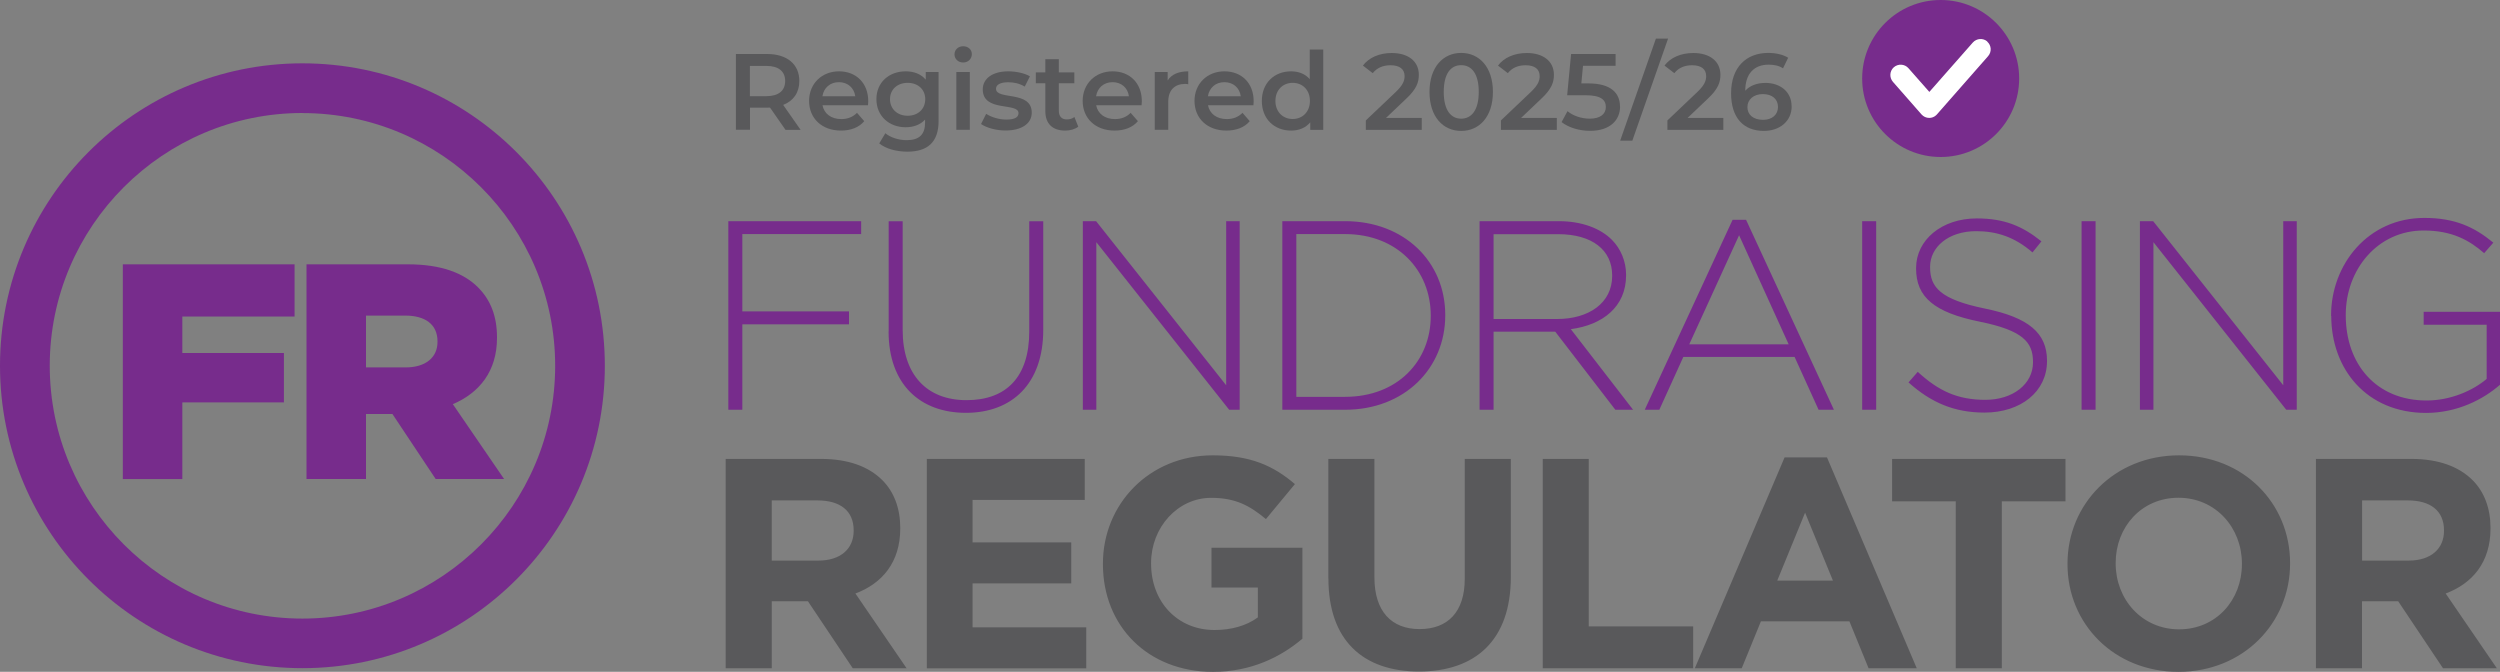
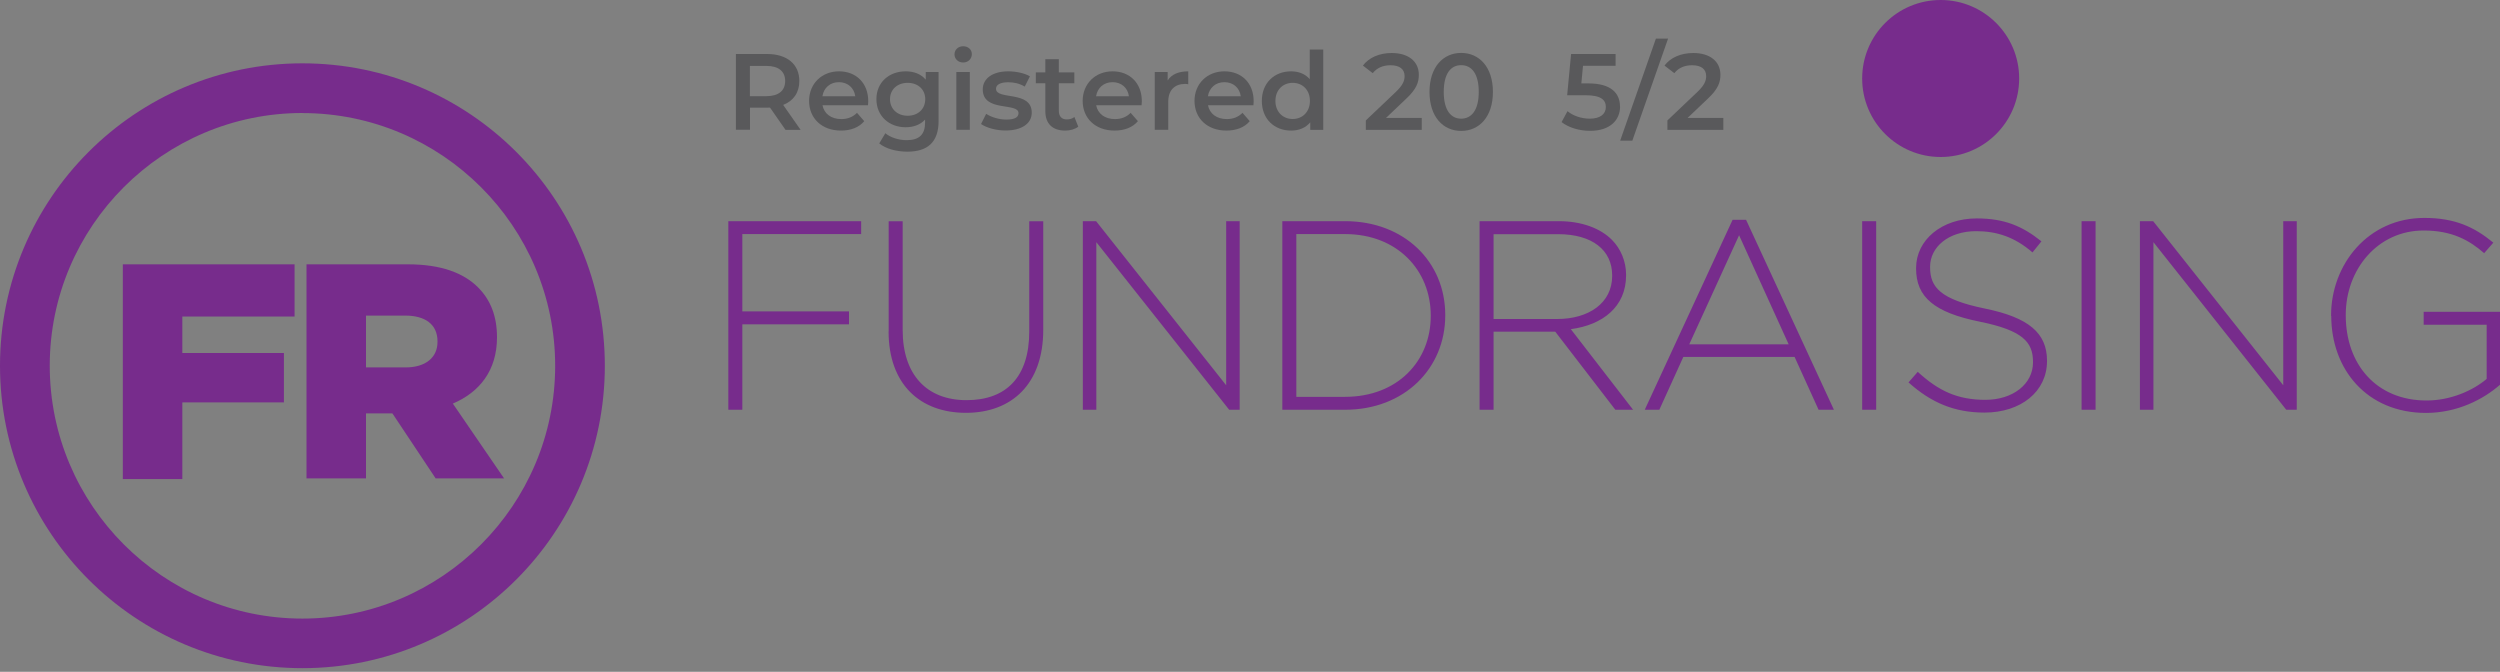
<svg xmlns="http://www.w3.org/2000/svg" id="Layer_1" viewBox="0 0 300 80.62">
  <rect x="0" y="0" width="300" height="80.62" fill="#808080" stroke="none" />
  <defs>
    <style>.cls-1{fill:#772c8c;}.cls-2{fill:#fff;}.cls-3{fill:#59595b;}</style>
  </defs>
  <path class="cls-1" d="M36.29,13.57c16.72,0,30.33,13.61,30.33,30.33s-13.61,30.33-30.33,30.33S5.97,60.62,5.97,43.89s13.61-30.33,30.33-30.33M36.29,7.6C16.25,7.6,0,23.85,0,43.89s16.25,36.29,36.29,36.29,36.29-16.25,36.29-36.29S56.34,7.6,36.29,7.6h0Z" />
  <path class="cls-1" d="M14.73,31.72h20.62v6.26h-13.47v4.38h12.19v5.93h-12.19v9.2h-7.14v-25.77Z" />
-   <path class="cls-1" d="M36.78,31.72h12.19c3.94,0,6.66,1.03,8.39,2.76,1.51,1.51,2.28,3.46,2.28,6v.07c0,3.98-2.1,6.59-5.3,7.95l6.15,8.98h-8.21l-5.19-7.8h-3.17v7.8h-7.14v-25.77ZM48.67,44.09c2.39,0,3.83-1.18,3.83-3.06v-.07c0-2.06-1.51-3.09-3.87-3.09h-4.71v6.22h4.75Z" />
+   <path class="cls-1" d="M36.78,31.72h12.19c3.94,0,6.66,1.03,8.39,2.76,1.51,1.51,2.28,3.46,2.28,6c0,3.98-2.1,6.59-5.3,7.95l6.15,8.98h-8.21l-5.19-7.8h-3.17v7.8h-7.14v-25.77ZM48.67,44.09c2.39,0,3.83-1.18,3.83-3.06v-.07c0-2.06-1.51-3.09-3.87-3.09h-4.71v6.22h4.75Z" />
  <path class="cls-1" d="M87.4,26.54h15.94v1.55h-14.26v9.28h12.8v1.55h-12.8v10.25h-1.68v-22.63ZM106.64,39.77v-13.22h1.68v13.06c0,5.34,2.88,8.41,7.66,8.41s7.53-2.78,7.53-8.25v-13.22h1.68v13.03c0,6.5-3.78,9.96-9.28,9.96s-9.28-3.43-9.28-9.76ZM129.95,26.54h1.58l15.61,19.69v-19.69h1.62v22.63h-1.26l-15.94-20.11v20.11h-1.62v-22.63ZM153.88,26.54h7.53c7.11,0,12.02,4.88,12.02,11.25v.06c0,6.37-4.91,11.32-12.02,11.32h-7.53v-22.63ZM161.41,47.62c6.3,0,10.28-4.3,10.28-9.7v-.07c0-5.37-3.98-9.76-10.28-9.76h-5.85v19.53h5.85ZM177.55,26.54h9.5c2.78,0,5.01.87,6.37,2.23,1.07,1.07,1.71,2.59,1.71,4.2v.07c0,3.78-2.81,5.95-6.63,6.46l7.47,9.67h-2.13l-7.21-9.37h-7.4v9.37h-1.68v-22.63ZM186.86,38.28c3.78,0,6.6-1.91,6.6-5.17v-.06c0-3.04-2.39-4.95-6.5-4.95h-7.73v10.18h7.63ZM207.91,26.38h1.62l10.54,22.79h-1.84l-2.88-6.34h-13.35l-2.88,6.34h-1.75l10.54-22.79ZM214.64,41.32l-5.95-13.09-5.98,13.09h11.93ZM223.46,26.54h1.68v22.63h-1.68v-22.63ZM229.03,45.88l1.1-1.26c2.49,2.29,4.78,3.36,8.11,3.36s5.72-1.91,5.72-4.49v-.07c0-2.39-1.26-3.78-6.4-4.82-5.43-1.1-7.63-2.94-7.63-6.37v-.07c0-3.36,3.07-5.95,7.28-5.95,3.3,0,5.46.91,7.76,2.75l-1.07,1.33c-2.13-1.84-4.27-2.55-6.76-2.55-3.33,0-5.53,1.91-5.53,4.27v.07c0,2.39,1.23,3.85,6.59,4.95,5.24,1.07,7.44,2.94,7.44,6.24v.07c0,3.65-3.14,6.17-7.5,6.17-3.62,0-6.4-1.19-9.12-3.62ZM249.79,26.54h1.68v22.63h-1.68v-22.63ZM256.8,26.54h1.58l15.61,19.69v-19.69h1.62v22.63h-1.26l-15.94-20.11v20.11h-1.62v-22.63ZM279.73,37.92v-.07c0-6.11,4.43-11.7,11.19-11.7,3.69,0,6.01,1.1,8.28,2.97l-1.1,1.26c-1.78-1.55-3.85-2.72-7.27-2.72-5.5,0-9.34,4.66-9.34,10.12v.06c0,5.85,3.65,10.22,9.7,10.22,2.88,0,5.56-1.19,7.21-2.59v-6.5h-7.56v-1.55h9.18v8.73c-2.04,1.81-5.2,3.4-8.89,3.4-7.14,0-11.38-5.27-11.38-11.64Z" />
-   <path class="cls-3" d="M87.08,55.07h11.48c3.19,0,5.67.9,7.32,2.55,1.4,1.4,2.15,3.37,2.15,5.74v.07c0,4.06-2.19,6.6-5.38,7.79l6.14,8.97h-6.46l-5.38-8.04h-4.34v8.04h-5.53v-25.12ZM98.21,67.27c2.69,0,4.23-1.44,4.23-3.56v-.07c0-2.37-1.65-3.59-4.34-3.59h-5.49v7.22h5.6ZM111.22,55.07h18.95v4.92h-13.46v5.1h11.84v4.92h-11.84v5.27h13.64v4.92h-19.13v-25.12ZM132.35,67.7v-.07c0-7.14,5.56-12.99,13.17-12.99,4.52,0,7.25,1.22,9.87,3.45l-3.48,4.2c-1.94-1.62-3.66-2.55-6.57-2.55-4.02,0-7.21,3.55-7.21,7.82v.07c0,4.59,3.16,7.97,7.61,7.97,2.01,0,3.81-.5,5.2-1.51v-3.59h-5.56v-4.77h10.91v10.91c-2.58,2.19-6.14,3.98-10.73,3.98-7.82,0-13.21-5.49-13.21-12.92ZM159.4,69.42v-14.35h5.53v14.21c0,4.09,2.05,6.21,5.42,6.21s5.42-2.04,5.42-6.03v-14.39h5.53v14.17c0,7.61-4.27,11.34-11.02,11.34s-10.87-3.77-10.87-11.16ZM185.12,55.07h5.53v20.1h12.53v5.02h-18.05v-25.12ZM214.14,54.89h5.1l10.77,25.3h-5.78l-2.3-5.63h-10.62l-2.3,5.63h-5.63l10.77-25.3ZM219.95,69.67l-3.34-8.15-3.34,8.15h6.68ZM234.69,60.16h-7.64v-5.09h20.81v5.09h-7.64v20.03h-5.53v-20.03ZM248.1,67.7v-.07c0-7.14,5.63-12.99,13.39-12.99s13.32,5.78,13.32,12.92v.07c0,7.14-5.63,12.99-13.39,12.99s-13.32-5.78-13.32-12.92ZM269.03,67.7v-.07c0-4.31-3.16-7.9-7.61-7.9s-7.54,3.52-7.54,7.82v.07c0,4.31,3.16,7.9,7.61,7.9s7.54-3.52,7.54-7.82ZM277.91,55.07h11.48c3.19,0,5.67.9,7.32,2.55,1.4,1.4,2.15,3.37,2.15,5.74v.07c0,4.06-2.19,6.6-5.38,7.79l6.14,8.97h-6.46l-5.38-8.04h-4.34v8.04h-5.53v-25.12ZM289.04,67.27c2.69,0,4.24-1.44,4.24-3.56v-.07c0-2.37-1.65-3.59-4.34-3.59h-5.49v7.22h5.6Z" />
  <circle class="cls-1" cx="232.88" cy="9.42" r="9.42" />
-   <path class="cls-2" d="M238.49,4.99c-.51-.45-1.29-.4-1.75.11l-5.22,5.93-2.51-2.85c-.45-.51-1.23-.56-1.75-.11-.51.45-.56,1.23-.11,1.75l3.43,3.91c.24.27.57.42.93.42.3,0,.59-.11.81-.31.04-.03.07-.07.11-.11l6.14-6.99c.22-.25.33-.57.31-.9s-.17-.63-.42-.85Z" />
  <path class="cls-3" d="M94.26,15.58l-1.86-2.67c-.12.01-.23.01-.35.01h-2.05v2.65h-1.69V6.48h3.74c2.39,0,3.87,1.22,3.87,3.24,0,1.38-.7,2.39-1.94,2.87l2.09,2.99h-1.82ZM91.97,7.91h-1.98v3.63h1.98c1.48,0,2.25-.68,2.25-1.82s-.77-1.81-2.25-1.81Z" />
  <path class="cls-3" d="M104.15,12.63h-5.45c.19,1.01,1.04,1.66,2.25,1.66.78,0,1.39-.25,1.89-.75l.87,1c-.62.74-1.6,1.13-2.79,1.13-2.33,0-3.83-1.5-3.83-3.56s1.52-3.55,3.59-3.55,3.51,1.42,3.51,3.59c0,.13-.01.32-.03.48ZM98.69,11.55h3.94c-.13-1-.9-1.69-1.96-1.69s-1.82.68-1.98,1.69Z" />
  <path class="cls-3" d="M112.63,8.64v5.89c0,2.52-1.31,3.67-3.74,3.67-1.3,0-2.59-.34-3.38-.99l.73-1.22c.61.51,1.6.83,2.56.83,1.53,0,2.21-.7,2.21-2.11v-.36c-.57.62-1.39.92-2.33.92-1.99,0-3.51-1.35-3.51-3.37s1.52-3.34,3.51-3.34c.98,0,1.83.31,2.41,1v-.92h1.55ZM111.03,11.9c0-1.17-.88-1.96-2.11-1.96s-2.12.79-2.12,1.96.88,1.99,2.12,1.99,2.11-.81,2.11-1.99Z" />
  <path class="cls-3" d="M114.54,6.52c0-.55.44-.97,1.04-.97s1.04.4,1.04.94c0,.57-.43,1.01-1.04,1.01s-1.04-.43-1.04-.98ZM114.76,8.64h1.62v6.94h-1.62v-6.94Z" />
  <path class="cls-3" d="M117.72,14.89l.62-1.23c.61.4,1.55.69,2.42.69,1.03,0,1.46-.29,1.46-.77,0-1.33-4.29-.08-4.29-2.85,0-1.31,1.18-2.17,3.06-2.17.92,0,1.98.22,2.6.6l-.62,1.23c-.66-.39-1.33-.52-1.99-.52-.99,0-1.46.33-1.46.78,0,1.4,4.29.16,4.29,2.87,0,1.3-1.2,2.14-3.15,2.14-1.16,0-2.31-.34-2.94-.78Z" />
  <path class="cls-3" d="M129.39,15.2c-.39.31-.98.47-1.56.47-1.52,0-2.39-.81-2.39-2.34v-3.34h-1.14v-1.3h1.14v-1.59h1.62v1.59h1.86v1.3h-1.86v3.3c0,.68.34,1.04.96,1.04.34,0,.66-.09.91-.29l.46,1.16Z" />
  <path class="cls-3" d="M136.99,12.63h-5.45c.19,1.01,1.04,1.66,2.25,1.66.78,0,1.39-.25,1.89-.75l.87,1c-.62.74-1.6,1.13-2.8,1.13-2.33,0-3.83-1.5-3.83-3.56s1.52-3.55,3.59-3.55,3.51,1.42,3.51,3.59c0,.13-.01.32-.03.48ZM131.53,11.55h3.94c-.13-1-.9-1.69-1.96-1.69s-1.82.68-1.98,1.69Z" />
  <path class="cls-3" d="M142.59,8.56v1.55c-.14-.03-.26-.04-.38-.04-1.23,0-2.02.73-2.02,2.14v3.37h-1.62v-6.94h1.55v1.01c.47-.73,1.31-1.09,2.47-1.09Z" />
  <path class="cls-3" d="M150.41,12.63h-5.45c.19,1.01,1.04,1.66,2.25,1.66.78,0,1.39-.25,1.89-.75l.87,1c-.62.74-1.6,1.13-2.8,1.13-2.33,0-3.83-1.5-3.83-3.56s1.52-3.55,3.59-3.55,3.51,1.42,3.51,3.59c0,.13-.01.32-.03.48ZM144.95,11.55h3.94c-.13-1-.9-1.69-1.96-1.69s-1.82.68-1.98,1.69Z" />
  <path class="cls-3" d="M158.79,5.93v9.65h-1.56v-.9c-.55.66-1.35.99-2.3.99-2.02,0-3.51-1.4-3.51-3.56s1.5-3.55,3.51-3.55c.9,0,1.69.3,2.24.94v-3.56h1.62ZM157.19,12.11c0-1.33-.9-2.17-2.07-2.17s-2.07.85-2.07,2.17.9,2.17,2.07,2.17,2.07-.85,2.07-2.17Z" />
  <path class="cls-3" d="M170.61,14.15v1.43h-6.71v-1.13l3.61-3.43c.88-.84,1.04-1.38,1.04-1.88,0-.83-.57-1.31-1.69-1.31-.88,0-1.62.3-2.13.95l-1.18-.91c.7-.95,1.96-1.51,3.46-1.51,1.98,0,3.25,1,3.25,2.61,0,.88-.25,1.69-1.51,2.87l-2.43,2.31h4.29Z" />
  <path class="cls-3" d="M171.54,11.03c0-2.99,1.64-4.68,3.8-4.68s3.81,1.69,3.81,4.68-1.64,4.68-3.81,4.68-3.8-1.69-3.8-4.68ZM177.45,11.03c0-2.2-.86-3.21-2.11-3.21s-2.09,1.01-2.09,3.21.86,3.21,2.09,3.21,2.11-1.01,2.11-3.21Z" />
-   <path class="cls-3" d="M186.82,14.15v1.43h-6.71v-1.13l3.61-3.43c.88-.84,1.04-1.38,1.04-1.88,0-.83-.57-1.31-1.69-1.31-.88,0-1.62.3-2.13.95l-1.18-.91c.7-.95,1.96-1.51,3.46-1.51,1.98,0,3.25,1,3.25,2.61,0,.88-.25,1.69-1.51,2.87l-2.43,2.31h4.29Z" />
  <path class="cls-3" d="M194.41,12.78c0,1.6-1.16,2.92-3.6,2.92-1.29,0-2.59-.39-3.42-1.05l.71-1.31c.66.55,1.65.9,2.68.9,1.21,0,1.92-.53,1.92-1.39s-.56-1.42-2.44-1.42h-2.2l.47-4.95h5.34v1.42h-3.91l-.2,2.11h.87c2.69,0,3.77,1.17,3.77,2.78Z" />
  <path class="cls-3" d="M198.71,4.63h1.46l-4.29,12.25h-1.46l4.29-12.25Z" />
  <path class="cls-3" d="M206.8,14.15v1.43h-6.71v-1.13l3.61-3.43c.88-.84,1.04-1.38,1.04-1.88,0-.83-.57-1.31-1.69-1.31-.88,0-1.62.3-2.13.95l-1.18-.91c.7-.95,1.96-1.51,3.46-1.51,1.98,0,3.25,1,3.25,2.61,0,.88-.25,1.69-1.51,2.87l-2.43,2.31h4.29Z" />
-   <path class="cls-3" d="M215,12.76c0,1.81-1.47,2.95-3.33,2.95-2.48,0-3.94-1.6-3.94-4.52,0-3.12,1.82-4.84,4.46-4.84.91,0,1.78.2,2.39.58l-.62,1.27c-.49-.33-1.09-.44-1.73-.44-1.72,0-2.8,1.07-2.8,3.13h0c.55-.62,1.42-.94,2.43-.94,1.79,0,3.13,1.09,3.13,2.79ZM213.36,12.84c0-.95-.71-1.55-1.82-1.55s-1.85.66-1.85,1.56.68,1.53,1.89,1.53c1.05,0,1.78-.6,1.78-1.55Z" />
</svg>